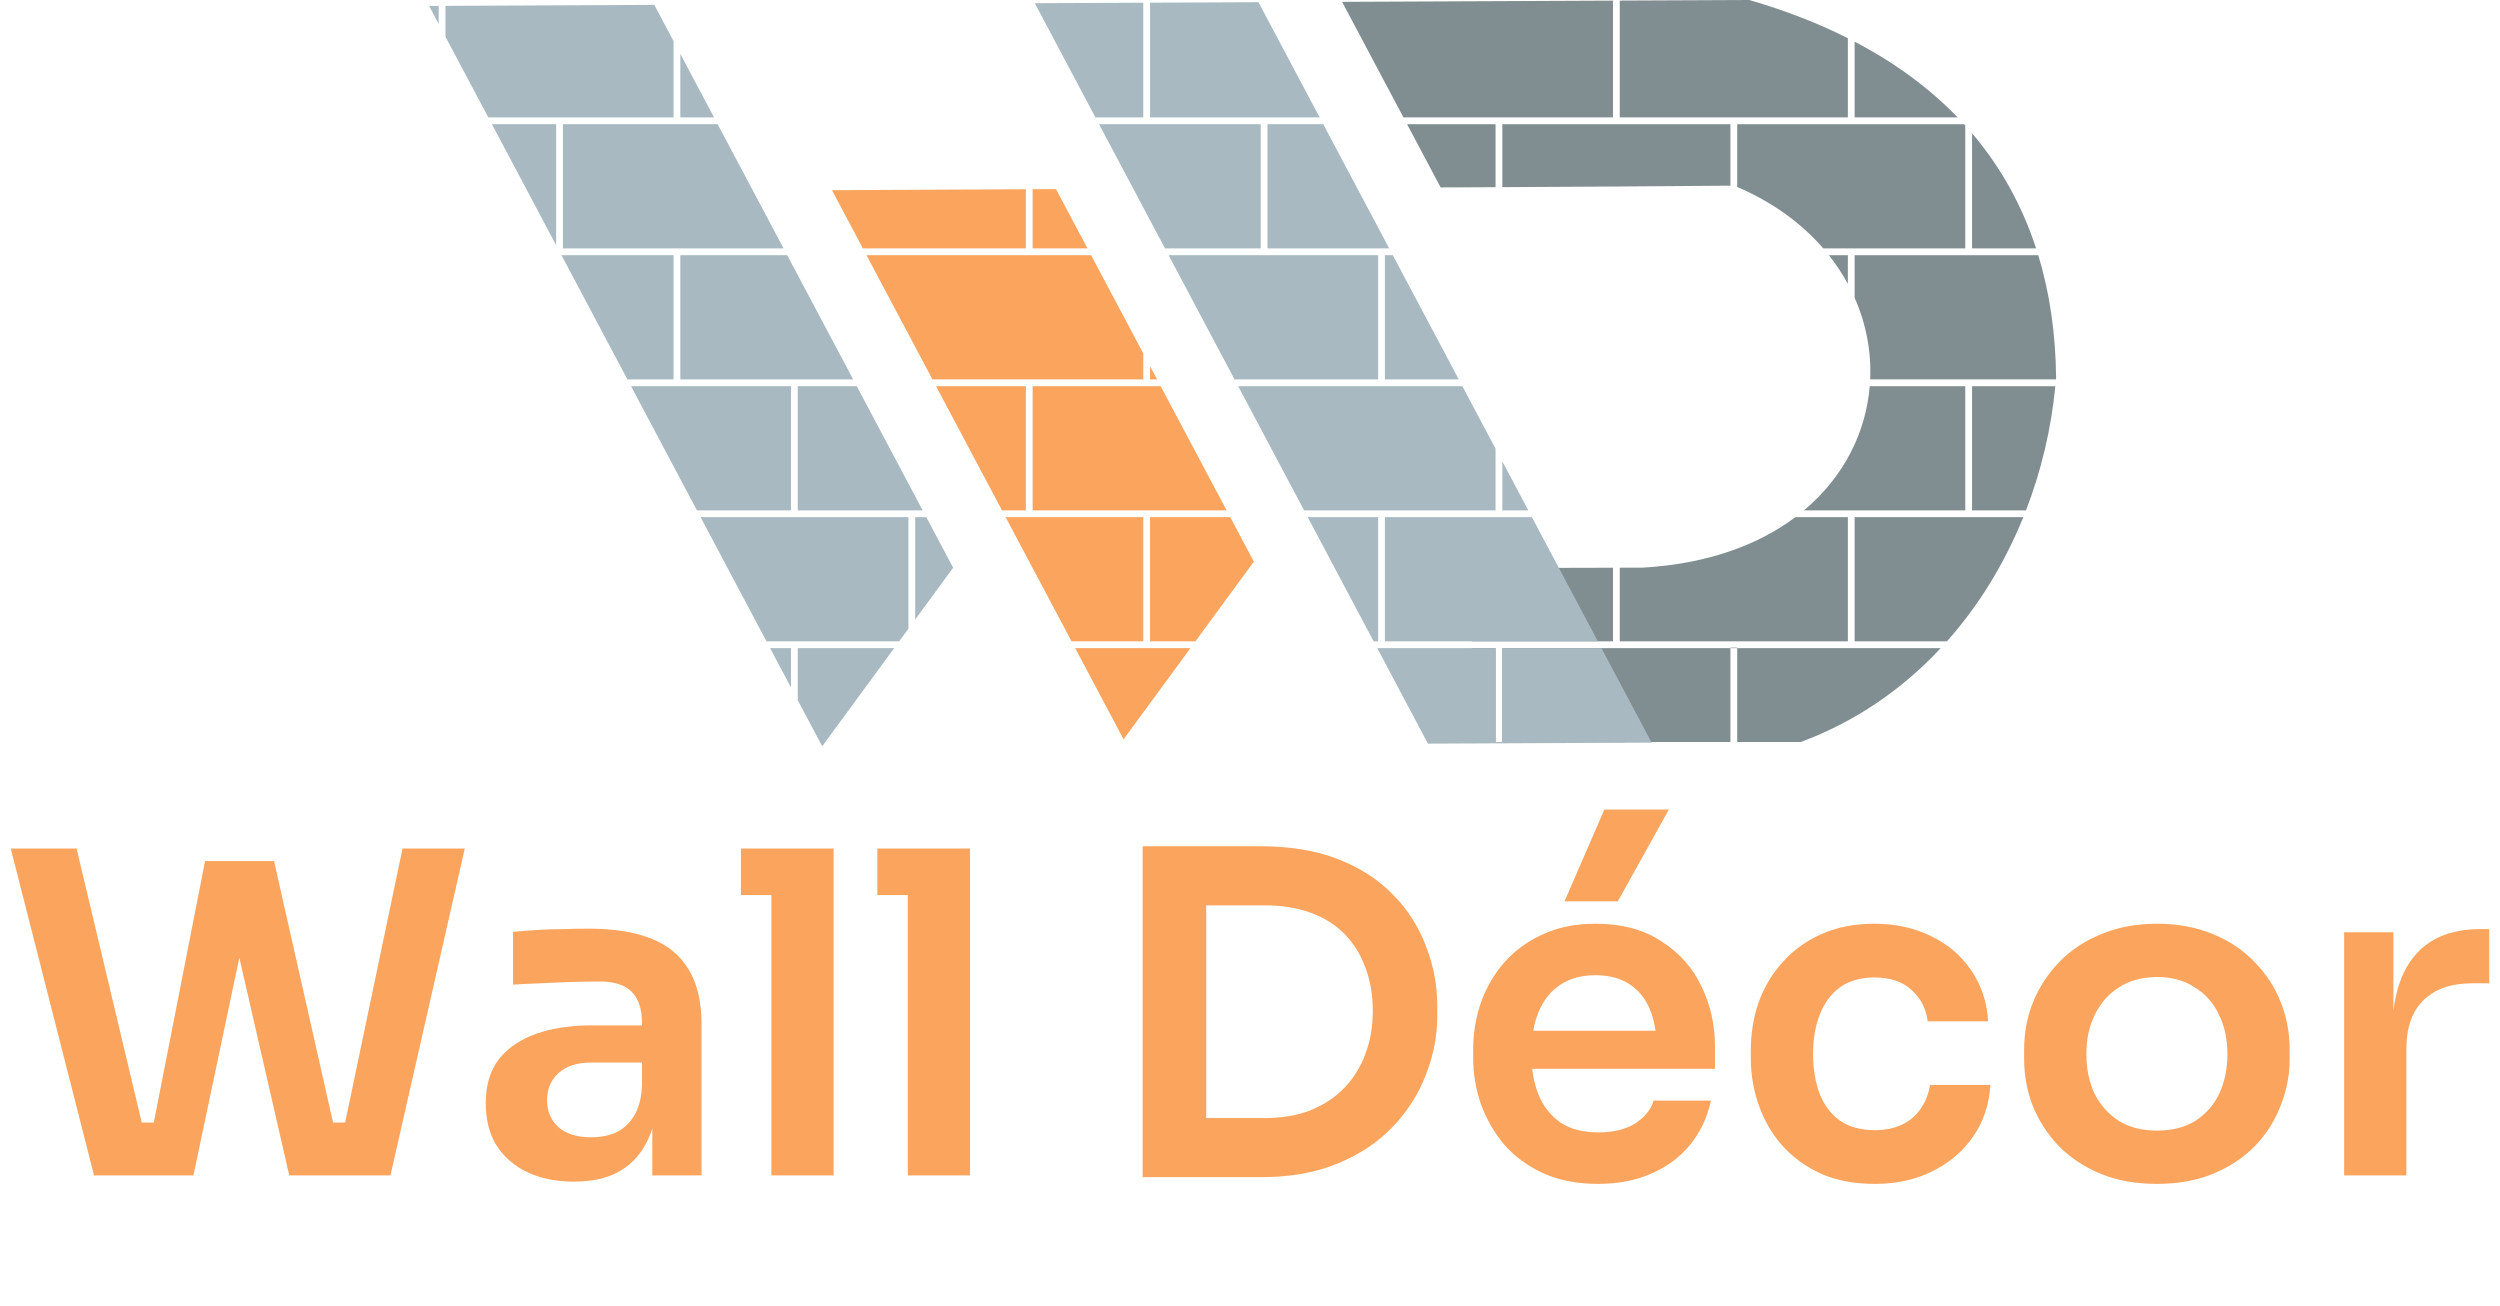
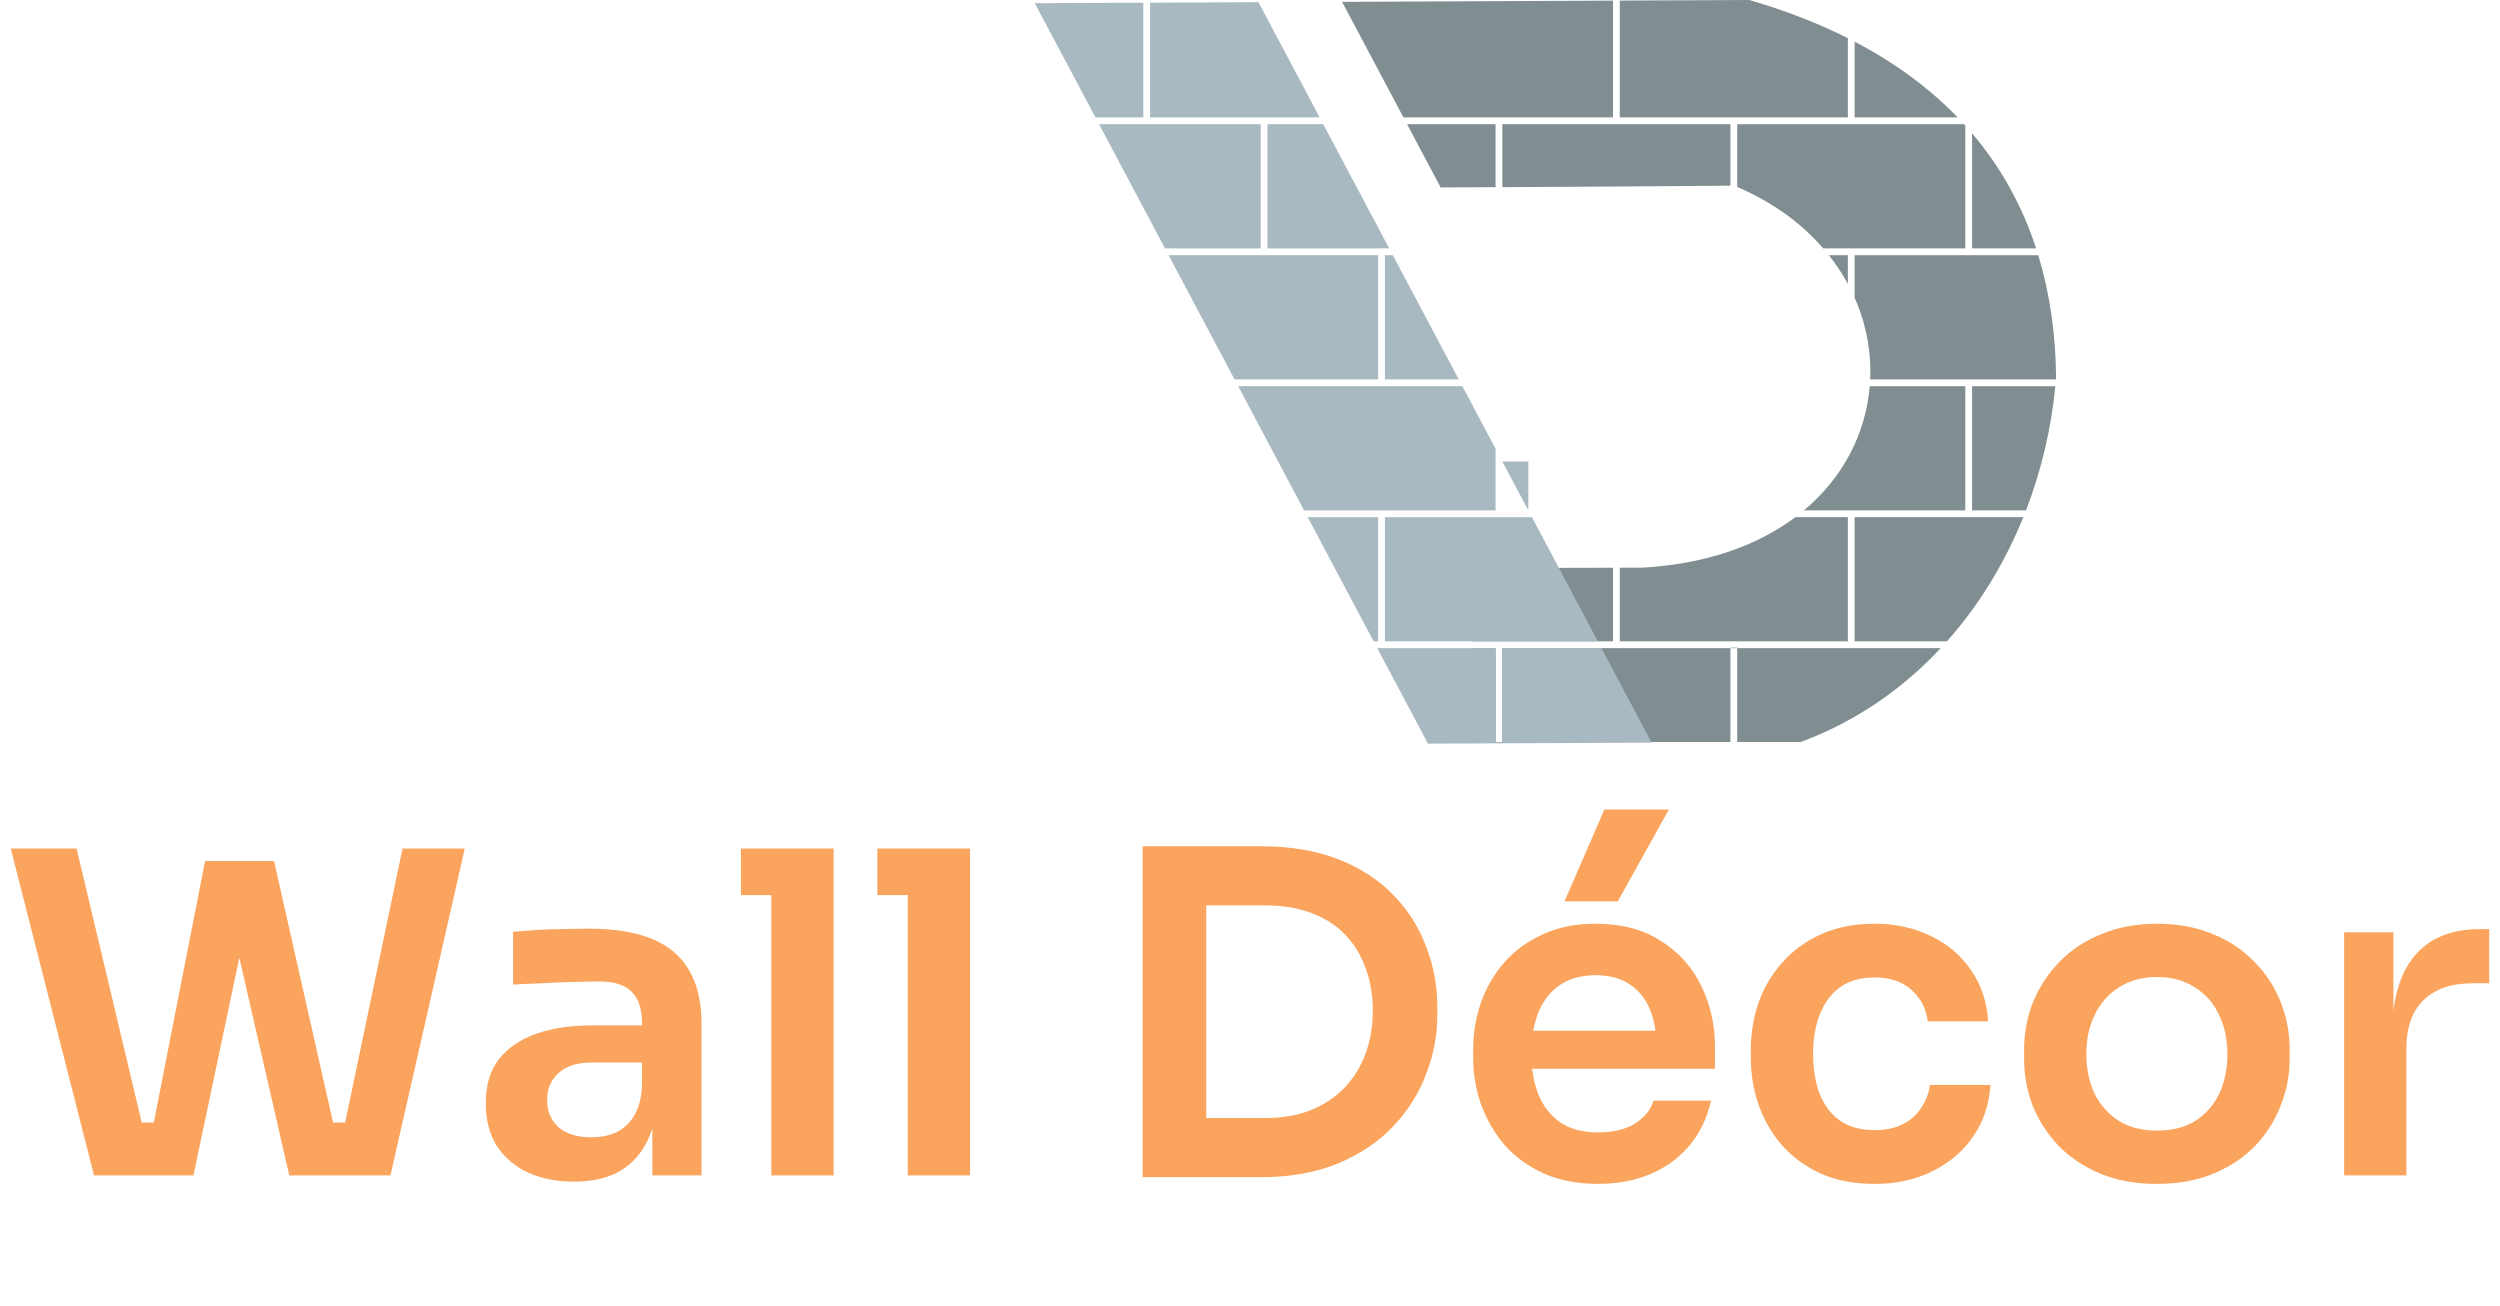
<svg xmlns="http://www.w3.org/2000/svg" width="134" height="70" viewBox="0 0 134 70" fill="none">
  <path fill-rule="evenodd" clip-rule="evenodd" d="M109.251 13.678C109.867 15.7 110.182 17.886 110.207 20.218L110.204 20.26C110.202 20.285 110.2 20.311 110.198 20.336H100.241C100.307 18.859 100.028 17.363 99.408 15.957V13.678H109.251ZM105.702 20.699H110.166C109.946 22.975 109.416 25.227 108.594 27.356H105.702V20.699ZM105.339 20.699V27.356H96.69C98.84 25.559 100.014 23.169 100.218 20.699H105.339ZM98.028 13.678H99.045V15.217C98.757 14.686 98.418 14.171 98.028 13.678ZM104.932 6.294C103.428 4.735 101.591 3.375 99.408 2.233V6.294H104.932ZM99.045 6.294H86.819V0.031L93.764 0C95.704 0.566 97.462 1.25 99.045 2.047V6.294ZM71.936 0.099L86.456 0.033V6.294H75.226L71.936 0.099ZM105.273 6.658L105.339 6.73V13.315H97.727C96.579 11.988 95.04 10.846 93.114 10.021V6.658H105.273ZM80.525 6.658H92.75V9.953C88.675 9.988 84.6 10.011 80.525 10.031V6.658ZM80.162 6.658H75.419L77.219 10.047L77.459 10.046L80.162 10.033V6.658ZM105.702 7.144V13.315H109.136C108.391 11.033 107.253 8.966 105.702 7.144ZM99.408 27.72H108.45C107.463 30.159 106.089 32.429 104.354 34.377H99.408V27.72ZM99.045 34.377L86.819 34.377V30.429L88.042 30.426C91.516 30.225 94.244 29.21 96.231 27.72H99.045V34.377ZM86.456 30.43V34.377H85.644H78.885V30.449L86.456 30.43ZM85.837 34.74H80.525V39.772H92.75V34.74H93.114V39.772H96.516C99.464 38.683 101.98 36.93 104.023 34.74L93.114 34.74V34.71H92.75V34.74H85.837ZM80.162 34.74H78.885V39.772H80.162V34.74Z" fill="#818E91" />
-   <path fill-rule="evenodd" clip-rule="evenodd" d="M88.527 39.806L85.838 34.74H80.526V39.772H80.162V34.74H78.885H73.82C74.727 36.447 75.632 38.153 76.538 39.86L80.162 39.843L80.526 39.842L88.527 39.806V39.806ZM73.628 34.377H73.868V27.72H70.093C71.271 29.939 72.449 32.158 73.628 34.377ZM74.231 27.72V34.377H78.885H85.645L83.453 30.248L82.11 27.72H74.231ZM80.526 24.735L81.918 27.356H80.526V24.735ZM80.162 24.051L78.382 20.699H67.937H67.574H66.365L69.9 27.356H80.162V24.051ZM75.498 15.267L78.19 20.336H74.231V13.678H74.654L75.498 15.267ZM62.637 13.678H73.868V20.336H66.172L65.342 18.772L62.637 13.678ZM55.465 0.172L56.964 2.994L58.716 6.294H61.28V0.146L55.465 0.172ZM70.733 6.294H61.643V0.144L67.454 0.118C68.547 2.177 69.64 4.236 70.733 6.294ZM62.444 13.315L58.909 6.658H67.574V13.315H62.444ZM67.937 6.658V13.315H74.462L70.926 6.658H67.937Z" fill="#A8B9C1" />
-   <path fill-rule="evenodd" clip-rule="evenodd" d="M44.594 10.194L54.986 10.145V13.315H46.251L44.594 10.194ZM46.444 13.678L49.98 20.336H61.28V18.945L58.483 13.678L49.054 13.678H48.691H46.444ZM58.29 13.315L56.602 10.137L55.349 10.143V13.315L58.29 13.315ZM53.901 27.72L57.437 34.377H61.28V27.72H53.901ZM61.643 34.377H64.073L67.206 30.105L65.94 27.72H61.643V34.377ZM63.807 34.74H57.63L60.224 39.626L63.807 34.74ZM53.708 27.356H54.986V20.699H50.173L53.708 27.356ZM55.349 20.699V27.356L65.747 27.356L62.211 20.699L55.349 20.699ZM61.643 19.629V20.336L62.018 20.336L61.643 19.629Z" fill="#FAA45D" />
-   <path fill-rule="evenodd" clip-rule="evenodd" d="M36.466 2.89L38.273 6.294H36.466V2.89ZM36.103 6.294V2.206L35.07 0.262L23.878 0.314V1.971L26.173 6.294H36.103ZM23.514 1.287V0.316L23 0.318L23.514 1.287ZM30.172 6.658H38.466L42.001 13.315H30.172V6.658ZM26.366 6.658H29.809V13.141L26.366 6.658ZM36.466 13.678H42.194L45.729 20.336H36.466V13.678ZM36.103 20.336H33.629L30.094 13.678H36.103V20.336ZM42.76 20.699H45.921L49.456 27.356H42.76V20.699ZM42.397 27.356V20.699H33.822L37.357 27.356H42.397ZM49.054 27.72H49.649L51.089 30.431L49.054 33.205V27.72ZM48.691 27.72V33.7L48.195 34.377H41.084L37.55 27.72H48.691ZM42.76 34.74H47.928L44.07 40L42.76 37.533V34.74ZM42.397 34.74H41.277L42.397 36.849V34.74Z" fill="#A8B9C1" />
+   <path fill-rule="evenodd" clip-rule="evenodd" d="M88.527 39.806L85.838 34.74H80.526V39.772H80.162V34.74H78.885H73.82C74.727 36.447 75.632 38.153 76.538 39.86L80.162 39.843L80.526 39.842L88.527 39.806V39.806ZM73.628 34.377H73.868V27.72H70.093C71.271 29.939 72.449 32.158 73.628 34.377ZM74.231 27.72V34.377H78.885H85.645L83.453 30.248L82.11 27.72H74.231ZM80.526 24.735L81.918 27.356V24.735ZM80.162 24.051L78.382 20.699H67.937H67.574H66.365L69.9 27.356H80.162V24.051ZM75.498 15.267L78.19 20.336H74.231V13.678H74.654L75.498 15.267ZM62.637 13.678H73.868V20.336H66.172L65.342 18.772L62.637 13.678ZM55.465 0.172L56.964 2.994L58.716 6.294H61.28V0.146L55.465 0.172ZM70.733 6.294H61.643V0.144L67.454 0.118C68.547 2.177 69.64 4.236 70.733 6.294ZM62.444 13.315L58.909 6.658H67.574V13.315H62.444ZM67.937 6.658V13.315H74.462L70.926 6.658H67.937Z" fill="#A8B9C1" />
  <path d="M5.04 63L0.576 45.48H4.104L7.728 60.72L6.792 60.168H9.192L8.136 60.72L10.992 46.152H13.92L10.368 63H5.04ZM15.504 63L11.64 46.152H14.688L17.976 60.72L16.944 60.168H19.296L18.384 60.72L21.576 45.48H24.912L20.928 63H15.504ZM34.964 63V59.136H34.412V54.84C34.412 54.088 34.228 53.528 33.86 53.16C33.492 52.792 32.924 52.608 32.156 52.608C31.756 52.608 31.276 52.616 30.716 52.632C30.156 52.648 29.588 52.672 29.012 52.704C28.452 52.72 27.948 52.744 27.5 52.776V49.944C27.868 49.912 28.284 49.88 28.748 49.848C29.212 49.816 29.684 49.8 30.164 49.8C30.66 49.784 31.124 49.776 31.556 49.776C32.9 49.776 34.012 49.952 34.892 50.304C35.788 50.656 36.46 51.208 36.908 51.96C37.372 52.712 37.604 53.696 37.604 54.912V63H34.964ZM30.764 63.336C29.82 63.336 28.988 63.168 28.268 62.832C27.564 62.496 27.012 62.016 26.612 61.392C26.228 60.768 26.036 60.016 26.036 59.136C26.036 58.176 26.268 57.392 26.732 56.784C27.212 56.176 27.876 55.72 28.724 55.416C29.588 55.112 30.596 54.96 31.748 54.96H34.772V56.952H31.7C30.932 56.952 30.34 57.144 29.924 57.528C29.524 57.896 29.324 58.376 29.324 58.968C29.324 59.56 29.524 60.04 29.924 60.408C30.34 60.776 30.932 60.96 31.7 60.96C32.164 60.96 32.588 60.88 32.972 60.72C33.372 60.544 33.7 60.256 33.956 59.856C34.228 59.44 34.38 58.88 34.412 58.176L35.228 59.112C35.148 60.024 34.924 60.792 34.556 61.416C34.204 62.04 33.708 62.52 33.068 62.856C32.444 63.176 31.676 63.336 30.764 63.336ZM41.345 63V45.48H44.681V63H41.345ZM39.713 47.976V45.48H44.681V47.976H39.713ZM48.658 63V45.48H51.994V63H48.658ZM47.026 47.976V45.48H51.994V47.976H47.026ZM64.174 63.096V59.928H67.798C68.71 59.928 69.518 59.792 70.222 59.52C70.942 59.232 71.55 58.832 72.046 58.32C72.542 57.808 72.918 57.208 73.174 56.52C73.446 55.816 73.582 55.04 73.582 54.192C73.582 53.312 73.446 52.528 73.174 51.84C72.918 51.136 72.542 50.536 72.046 50.04C71.55 49.544 70.942 49.168 70.222 48.912C69.518 48.656 68.71 48.528 67.798 48.528H64.174V45.36H67.582C69.166 45.36 70.55 45.592 71.734 46.056C72.918 46.52 73.902 47.16 74.686 47.976C75.47 48.776 76.054 49.696 76.438 50.736C76.838 51.76 77.038 52.824 77.038 53.928V54.456C77.038 55.512 76.838 56.552 76.438 57.576C76.054 58.6 75.47 59.528 74.686 60.36C73.902 61.192 72.918 61.856 71.734 62.352C70.55 62.848 69.166 63.096 67.582 63.096H64.174ZM61.246 63.096V45.36H64.654V63.096H61.246ZM85.658 63.456C84.538 63.456 83.554 63.264 82.706 62.88C81.874 62.496 81.178 61.984 80.618 61.344C80.074 60.688 79.658 59.96 79.37 59.16C79.098 58.36 78.962 57.544 78.962 56.712V56.256C78.962 55.392 79.098 54.56 79.37 53.76C79.658 52.944 80.074 52.224 80.618 51.6C81.178 50.96 81.866 50.456 82.682 50.088C83.498 49.704 84.442 49.512 85.514 49.512C86.922 49.512 88.098 49.824 89.042 50.448C90.002 51.056 90.722 51.864 91.202 52.872C91.682 53.864 91.922 54.936 91.922 56.088V57.288H80.378V55.248H89.834L88.802 56.256C88.802 55.424 88.682 54.712 88.442 54.12C88.202 53.528 87.834 53.072 87.338 52.752C86.858 52.432 86.25 52.272 85.514 52.272C84.778 52.272 84.154 52.44 83.642 52.776C83.13 53.112 82.738 53.6 82.466 54.24C82.21 54.864 82.082 55.616 82.082 56.496C82.082 57.312 82.21 58.04 82.466 58.68C82.722 59.304 83.114 59.8 83.642 60.168C84.17 60.52 84.842 60.696 85.658 60.696C86.474 60.696 87.138 60.536 87.65 60.216C88.162 59.88 88.49 59.472 88.634 58.992H91.706C91.514 59.888 91.146 60.672 90.602 61.344C90.058 62.016 89.362 62.536 88.514 62.904C87.682 63.272 86.73 63.456 85.658 63.456ZM83.858 48.312L85.994 43.392H89.45L86.714 48.312H83.858ZM100.493 63.456C99.356 63.456 98.373 63.264 97.54 62.88C96.725 62.496 96.037 61.984 95.477 61.344C94.933 60.704 94.525 59.984 94.252 59.184C93.981 58.384 93.844 57.568 93.844 56.736V56.28C93.844 55.4 93.981 54.56 94.252 53.76C94.54 52.944 94.965 52.224 95.525 51.6C96.085 50.96 96.772 50.456 97.588 50.088C98.421 49.704 99.38 49.512 100.469 49.512C101.605 49.512 102.621 49.736 103.517 50.184C104.413 50.616 105.125 51.224 105.653 52.008C106.197 52.792 106.501 53.704 106.565 54.744H103.325C103.245 54.072 102.957 53.512 102.461 53.064C101.981 52.616 101.317 52.392 100.469 52.392C99.733 52.392 99.117 52.568 98.621 52.92C98.141 53.272 97.781 53.76 97.54 54.384C97.3 54.992 97.18 55.696 97.18 56.496C97.18 57.264 97.293 57.96 97.516 58.584C97.757 59.208 98.117 59.696 98.597 60.048C99.093 60.4 99.725 60.576 100.493 60.576C101.069 60.576 101.565 60.472 101.981 60.264C102.397 60.056 102.725 59.768 102.965 59.4C103.221 59.032 103.381 58.616 103.445 58.152H106.685C106.621 59.208 106.309 60.136 105.749 60.936C105.205 61.72 104.477 62.336 103.565 62.784C102.669 63.232 101.645 63.456 100.493 63.456ZM115.621 63.456C114.469 63.456 113.453 63.272 112.573 62.904C111.693 62.536 110.949 62.04 110.341 61.416C109.733 60.776 109.269 60.056 108.949 59.256C108.645 58.456 108.493 57.624 108.493 56.76V56.256C108.493 55.36 108.653 54.512 108.973 53.712C109.309 52.896 109.781 52.176 110.389 51.552C111.013 50.912 111.765 50.416 112.645 50.064C113.525 49.696 114.517 49.512 115.621 49.512C116.725 49.512 117.717 49.696 118.597 50.064C119.477 50.416 120.221 50.912 120.829 51.552C121.453 52.176 121.925 52.896 122.245 53.712C122.565 54.512 122.725 55.36 122.725 56.256V56.76C122.725 57.624 122.565 58.456 122.245 59.256C121.941 60.056 121.485 60.776 120.877 61.416C120.269 62.04 119.525 62.536 118.645 62.904C117.765 63.272 116.757 63.456 115.621 63.456ZM115.621 60.6C116.437 60.6 117.125 60.424 117.685 60.072C118.245 59.704 118.669 59.216 118.957 58.608C119.245 57.984 119.389 57.28 119.389 56.496C119.389 55.696 119.237 54.992 118.933 54.384C118.645 53.76 118.213 53.272 117.637 52.92C117.077 52.552 116.405 52.368 115.621 52.368C114.837 52.368 114.157 52.552 113.581 52.92C113.021 53.272 112.589 53.76 112.285 54.384C111.981 54.992 111.829 55.696 111.829 56.496C111.829 57.28 111.973 57.984 112.261 58.608C112.565 59.216 112.997 59.704 113.557 60.072C114.117 60.424 114.805 60.6 115.621 60.6ZM125.646 63V49.968H128.286V55.488H128.214C128.214 53.616 128.614 52.2 129.414 51.24C130.214 50.28 131.39 49.8 132.942 49.8H133.422V52.704H132.51C131.39 52.704 130.518 53.008 129.894 53.616C129.286 54.208 128.982 55.072 128.982 56.208V63H125.646Z" fill="#FAA45D" />
</svg>